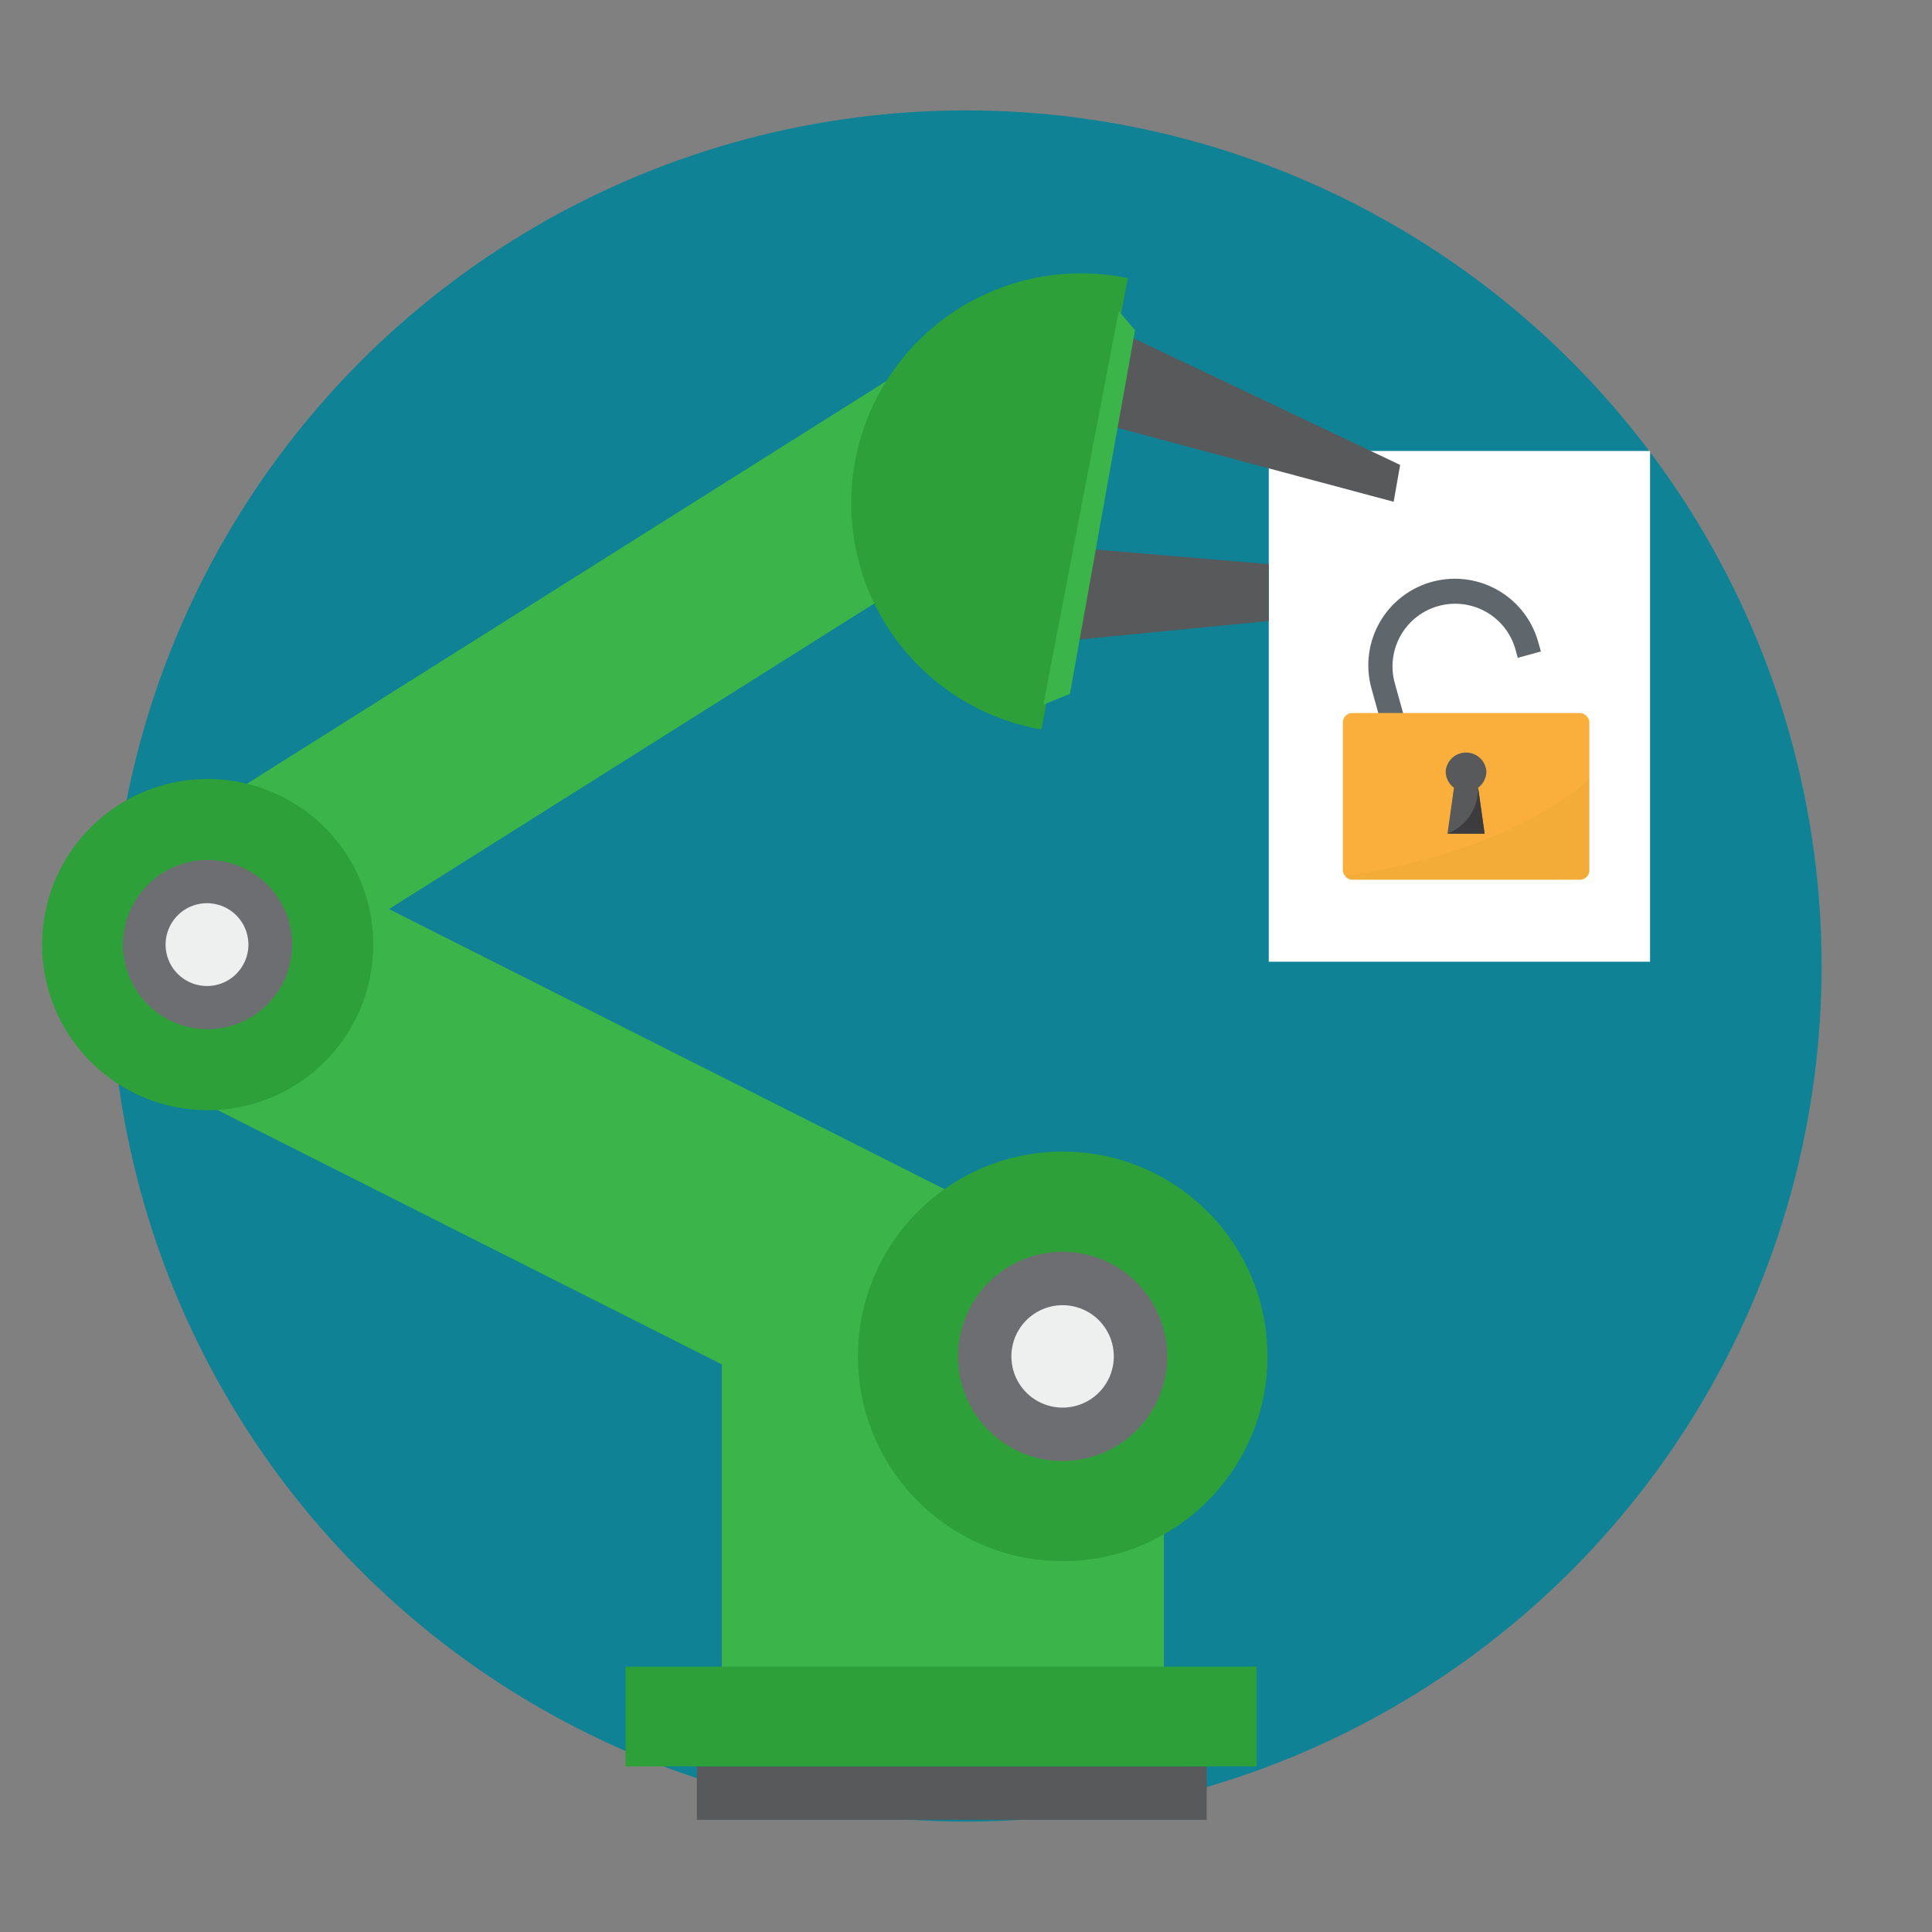
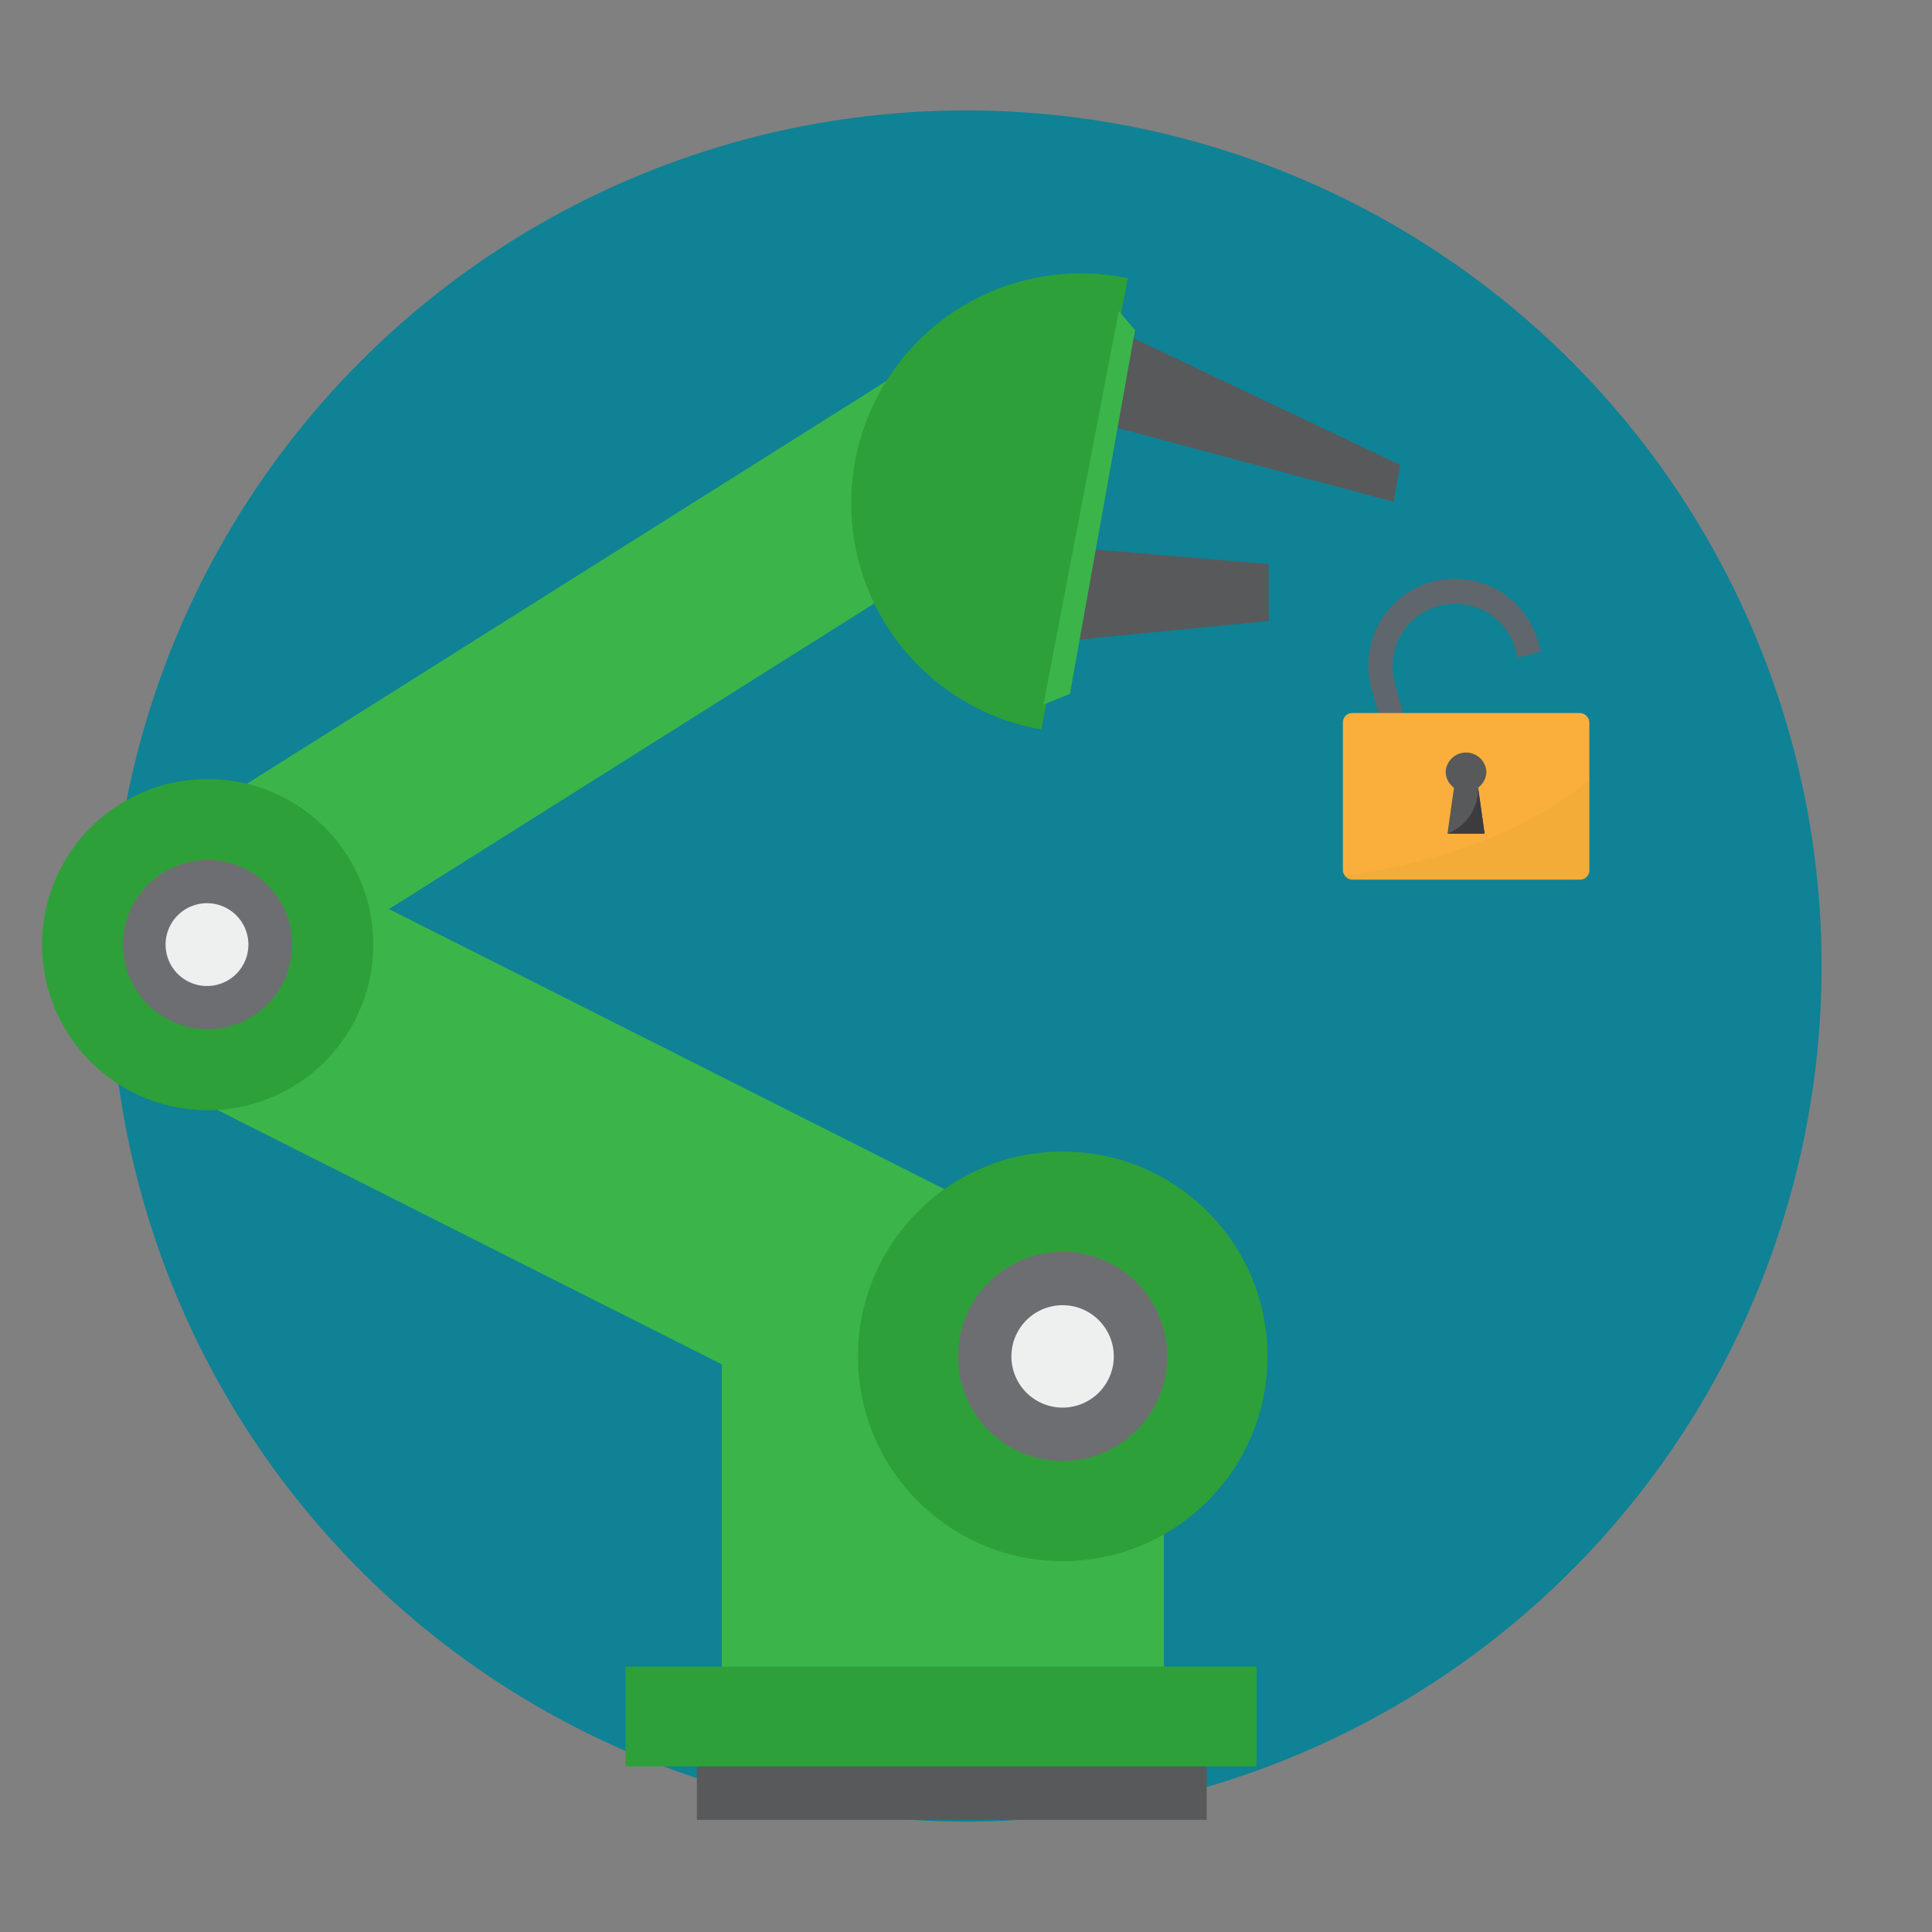
<svg xmlns="http://www.w3.org/2000/svg" id="ac729995-fb10-445e-bd6d-6542f7789a43" data-name="neo" width="140" height="140" viewBox="0 0 140 140">
  <rect x="0" y="0" width="140" height="140" fill="#808080" stroke="none" />
  <circle cx="70" cy="70" r="62" style="fill:#0f8295" />
-   <rect x="91.94" y="32.68" width="27.63" height="37.01" style="fill:#fff" />
  <rect x="34.61" y="52.94" width="18.6" height="62.54" transform="translate(-51.05 85.51) rotate(-63.24)" style="fill:#3bb54a" />
  <rect x="14.37" y="41.59" width="59.15" height="13.17" transform="translate(-18.91 30.82) rotate(-32.2)" style="fill:#3bb54a" />
  <rect x="52.31" y="95.45" width="32.03" height="26.87" style="fill:#3bb54a" />
  <path d="M3.05,68.45a12,12,0,1,0,12-12A12,12,0,0,0,3.05,68.45Z" style="fill:#2ea039" />
  <path d="M8.91,68.45A6.13,6.13,0,1,0,15,62.32,6.14,6.14,0,0,0,8.91,68.45Z" style="fill:#6d6e71" />
  <path d="M12,68.45a3,3,0,1,0,3-3A3,3,0,0,0,12,68.45Z" style="fill:#eeefef" />
  <circle cx="77" cy="98.29" r="14.84" transform="translate(-0.83 0.66) rotate(-0.49)" style="fill:#2ea039" />
  <path d="M69.42,98.29A7.58,7.58,0,1,0,77,90.71,7.58,7.58,0,0,0,69.42,98.29Z" style="fill:#6d6e71" />
  <path d="M73.29,98.29A3.71,3.71,0,1,0,77,94.58,3.71,3.71,0,0,0,73.29,98.29Z" style="fill:#eeefef" />
  <rect x="50.5" y="128" width="36.94" height="3.87" style="fill:#58595b" />
  <rect x="45.33" y="120.77" width="45.72" height="7.23" style="fill:#2ea039" />
  <polygon points="80.93 23.94 101.46 33.69 100.99 36.36 79.76 30.68 80.93 23.94" style="fill:#58595b" />
  <polygon points="77 46.46 91.94 45 91.94 40.88 78.18 39.72 77 46.46" style="fill:#58595b" />
  <path d="M75.46,52.86l6.27-32.7a16.65,16.65,0,1,0-6.27,32.7Z" style="fill:#2ea039" />
  <polygon points="75.61 51.06 77.53 50.28 82.25 23.93 81.07 22.54 75.61 51.06" style="fill:#3bb54a" />
  <path d="M109.8,47l.18.67,1.68-.46-.19-.67a6.27,6.27,0,1,0-12.09,3.34l1.53,5.53,1.67-.46-1.53-5.53A4.54,4.54,0,0,1,109.8,47Z" style="fill:#5f676c" />
  <rect x="97.31" y="51.67" width="17.86" height="12.07" rx="0.67" style="fill:#faaf3c" />
  <path d="M115.16,63.07V56.5c-5.44,4.6-13.28,6.33-17.73,7a.68.68,0,0,0,.55.28h16.51A.67.67,0,0,0,115.16,63.07Z" style="fill:#cd9924;opacity:0.16" />
  <path d="M107.71,55.89a1.48,1.48,0,0,0-2.95,0,1.46,1.46,0,0,0,.6,1.19l-.47,3.33h2.69l-.47-3.33A1.49,1.49,0,0,0,107.71,55.89Z" style="fill:#57595a" />
  <path d="M104.89,60.41a3.5,3.5,0,0,0,2.22-3.33l.47,3.33Z" style="fill:#3c3b3e" />
</svg>